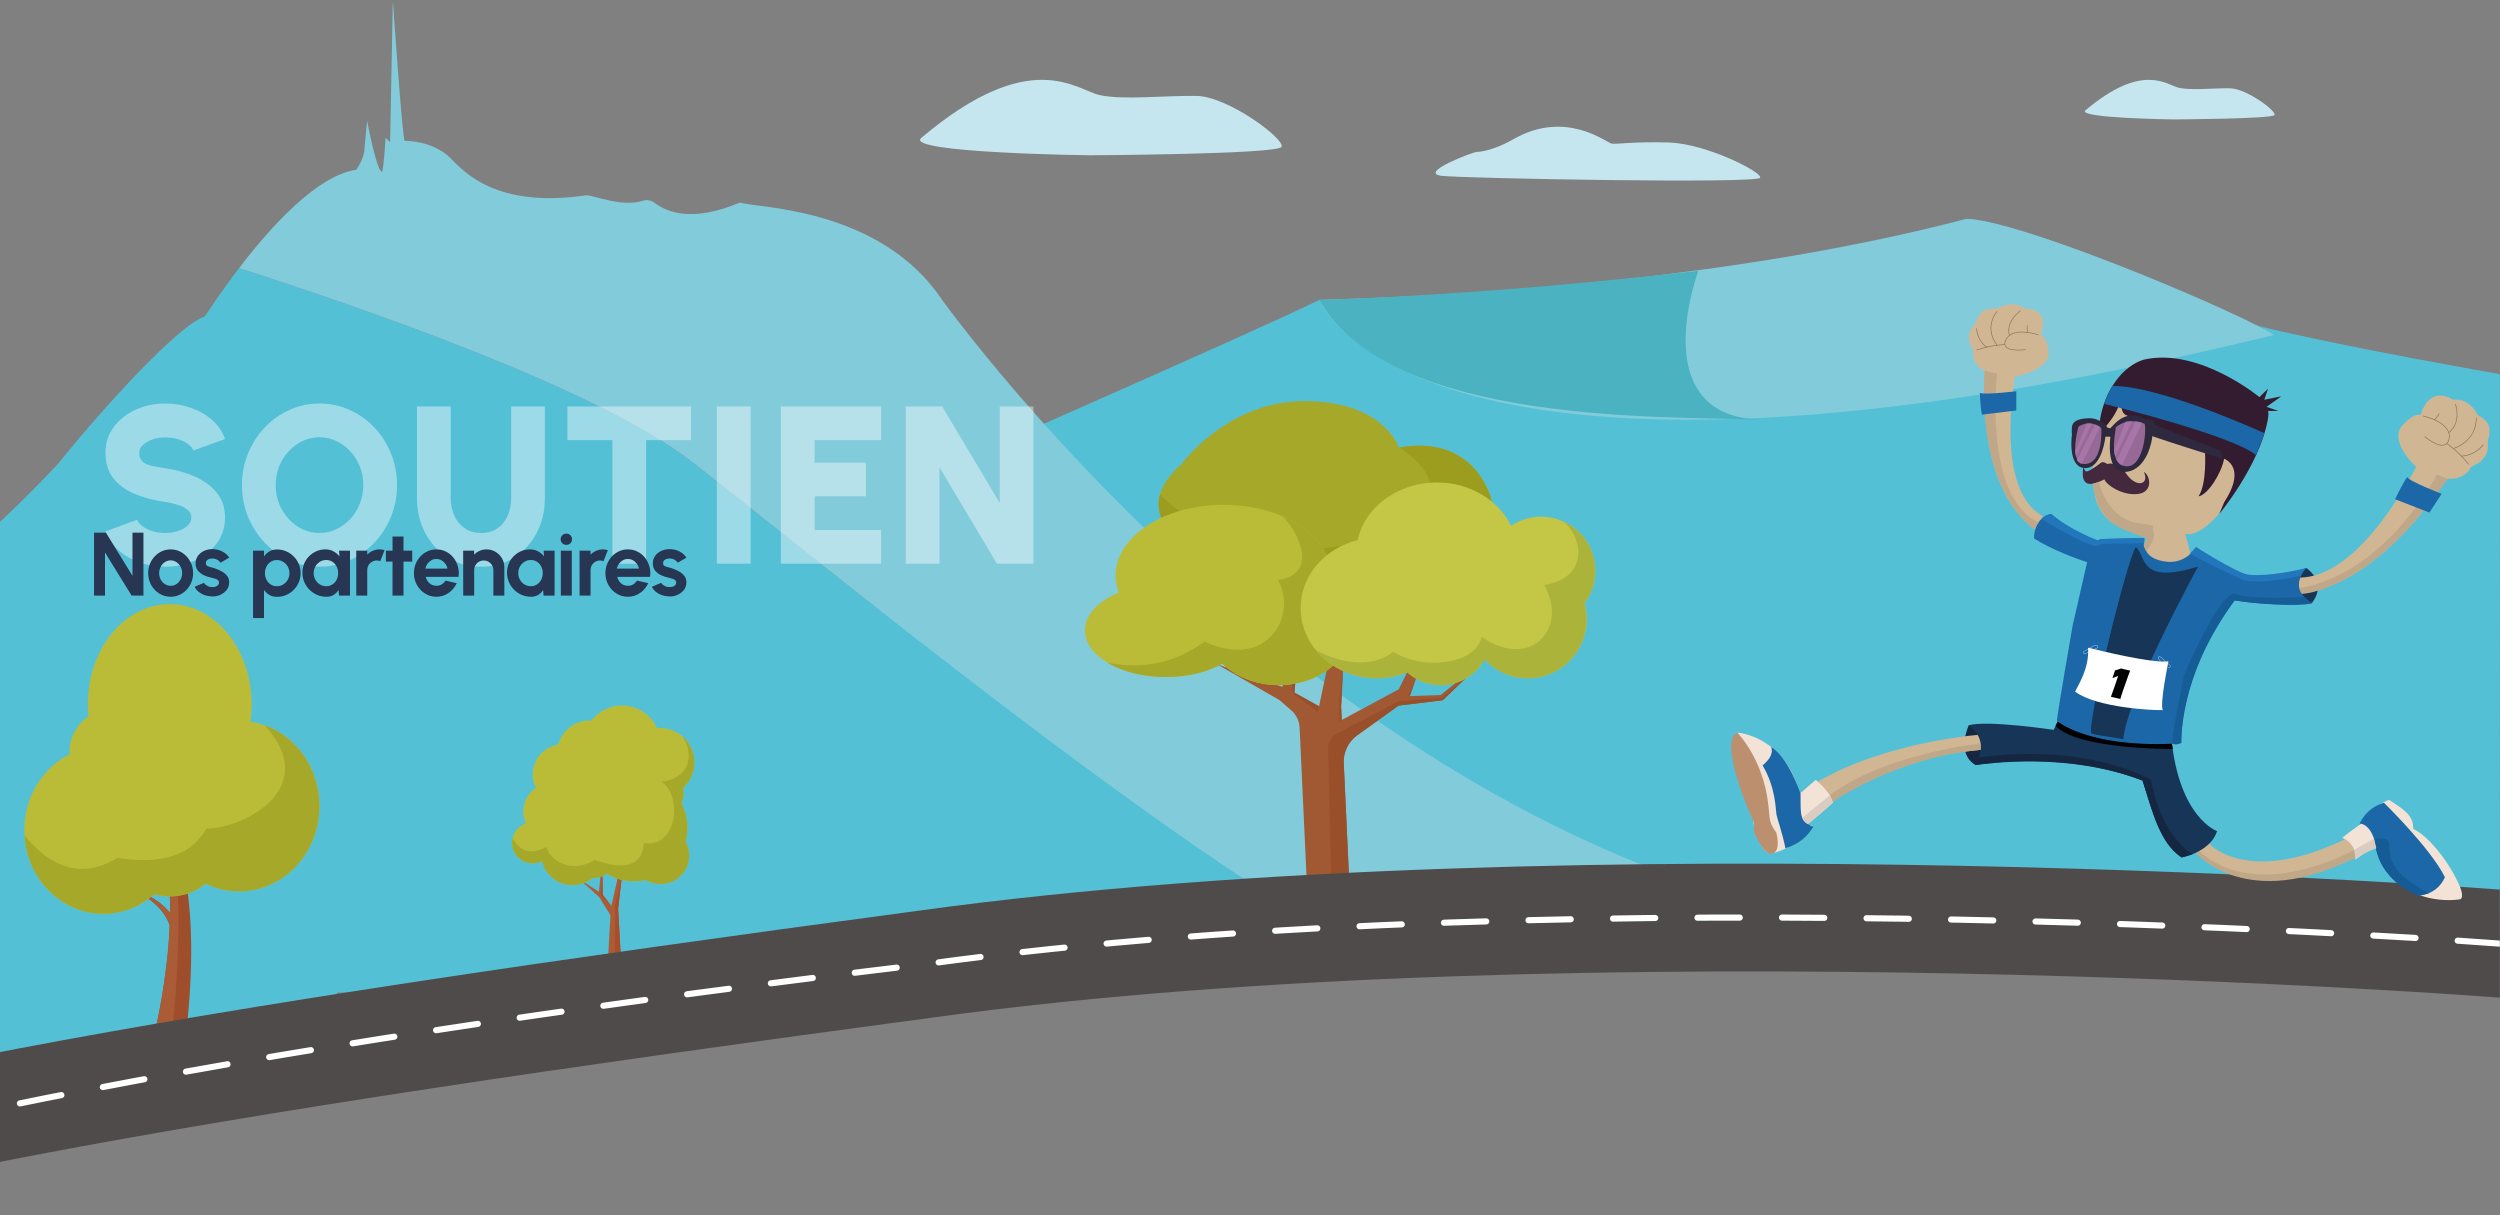
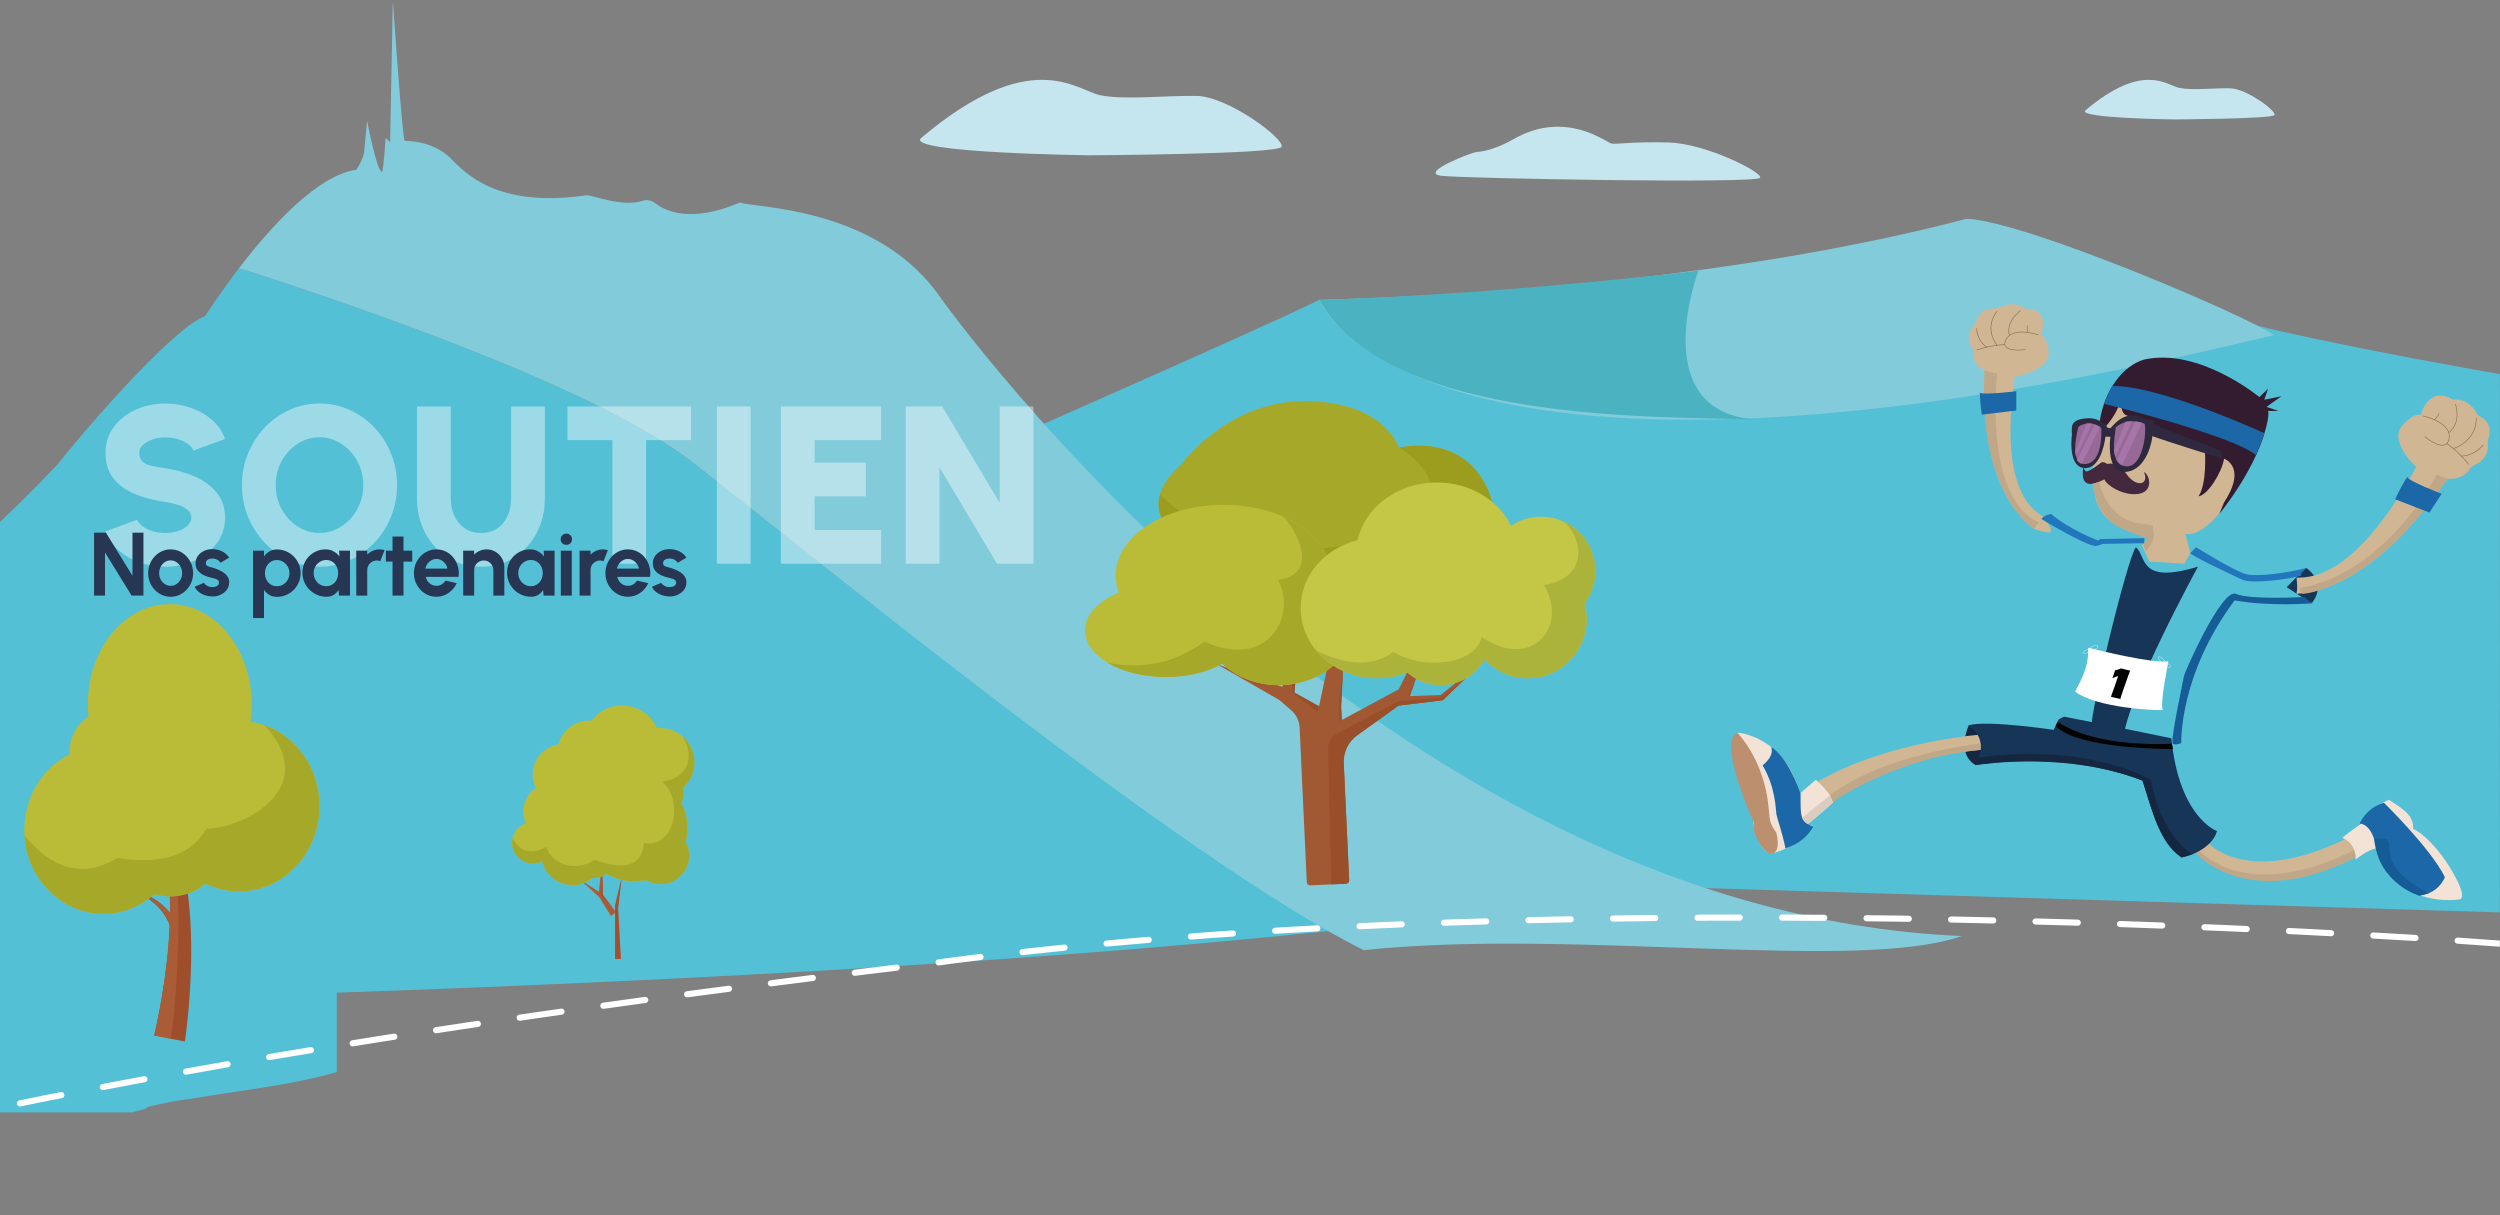
<svg xmlns="http://www.w3.org/2000/svg" xmlns:xlink="http://www.w3.org/1999/xlink" id="Calque_1" x="0px" y="0px" viewBox="0 0 4081.89 1984.25" style="enable-background:new 0 0 4081.89 1984.25;" xml:space="preserve">
  <rect x="0" y="0" width="4081.89" height="1984.25" fill="#808080" stroke="none" />
  <style type="text/css">	.st0{clip-path:url(#SVGID_00000026163199165532990710000011000763384281497786_);fill:#D9D9D9;}	.st1{clip-path:url(#SVGID_00000026163199165532990710000011000763384281497786_);fill:#1566A7;}	.st2{clip-path:url(#SVGID_00000026163199165532990710000011000763384281497786_);fill:#FFFFFF;}	.st3{clip-path:url(#SVGID_00000026163199165532990710000011000763384281497786_);}	.st4{clip-path:url(#SVGID_00000107577146039933847610000002397144156282044332_);}	.st5{clip-path:url(#SVGID_00000143618773045199749260000004083681769189708218_);}	.st6{fill:#54C0D6;}	.st7{fill:#82CBDB;}	.st8{fill:#4AB2C0;}	.st9{clip-path:url(#SVGID_00000060741002155125595920000018213091053070836128_);}	.st10{fill:#AA5C36;}	.st11{fill:#AA4D29;}	.st12{fill:#BABC38;}	.st13{fill:#A6A82A;}	.st14{fill:#C5E5EF;}	.st15{clip-path:url(#SVGID_00000157272422650873417260000012926516861424416132_);}	.st16{fill:#9F4E2C;}	.st17{fill:#6E4326;}	.st18{clip-path:url(#SVGID_00000058566228957726124380000017411046188357314459_);}	.st19{fill:#A15933;}	.st20{fill:#9C9C1E;}	.st21{fill:#C4C646;}	.st22{fill:#ACB33B;}	.st23{fill:#9A4F2B;}			.st24{clip-path:url(#SVGID_00000107577146039933847610000002397144156282044332_);fill:none;stroke:#504B4B;stroke-width:176;stroke-linecap:square;stroke-linejoin:round;}			.st25{clip-path:url(#SVGID_00000107577146039933847610000002397144156282044332_);fill:none;stroke:#FFFFFF;stroke-width:10;stroke-linecap:round;stroke-linejoin:round;stroke-dasharray:69,69;}	.st26{opacity:0.42;fill:#FFFFFF;enable-background:new    ;}	.st27{fill:#273653;}	.st28{fill:#D1B694;}	.st29{fill:#163557;}	.st30{fill:none;stroke:#856E51;stroke-width:1.01;stroke-miterlimit:10;}	.st31{fill:#331C30;}	.st32{fill:#44293E;}	.st33{fill:#2F293F;}	.st34{fill:#966997;}	.st35{fill:#A875A8;}	.st36{fill:#152741;}	.st37{fill:#F3E2D6;}	.st38{fill:#BFA787;}	.st39{fill:#1B67A7;}	.st40{fill:#BC8F6E;}	.st41{fill:#FFFFFF;}	.st42{fill:none;stroke:#FFFFFF;stroke-width:0.5;stroke-miterlimit:10;}	.st43{fill:#020203;}	.st44{fill:#155C96;}	.st45{fill:#2176BC;}	.st46{fill:#165D98;}	.st47{fill:#152740;}	.st48{fill:#DACCC0;}</style>
  <g>
    <defs>
      <polygon id="SVGID_1_" points="0,7 0,2353.9 4081.46,2346.9 4081.89,0   " />
    </defs>
    <clipPath id="SVGID_00000135665754741662001020000017903766348084971649_">
      <use xlink:href="#SVGID_1_" style="overflow:visible;" />
    </clipPath>
    <rect x="17.01" y="8488.88" style="clip-path:url(#SVGID_00000135665754741662001020000017903766348084971649_);fill:#D9D9D9;" width="59.52" height="836.13" />
    <circle style="clip-path:url(#SVGID_00000135665754741662001020000017903766348084971649_);fill:#D9D9D9;" cx="46.77" cy="8510.14" r="41.1" />
    <polygon style="clip-path:url(#SVGID_00000135665754741662001020000017903766348084971649_);fill:#1566A7;" points="39.68,8548.4   789.59,8918.21 789.59,9283.84 39.68,8914.03  " />
    <path style="clip-path:url(#SVGID_00000135665754741662001020000017903766348084971649_);fill:#FFFFFF;" d="M135.7,8714.27  l22.86,11.28l41.41,147.39l-21.07-10.37l-7.32-26.11l-48.81-24.06l-7.32,18.88l-21.07-10.4L135.7,8714.27z M130,8793.83  l34.25,16.89l-17.16-60.8L130,8793.83z M213.61,8879.68V8752.7l43.68,21.54c6.18,3.03,11.77,7.51,16.76,13.44  c4.99,5.9,8.95,12.47,11.88,19.73c2.93,7.2,4.39,14.29,4.39,21.31c0,5.73-0.95,10.54-2.85,14.46c-1.84,3.88-4.45,6.72-7.81,8.59  c-3.31,1.87-7.13,2.64-11.47,2.32l27.25,65.96l-22.86-11.28l-26.36-63.52l-12.77-6.29v50.51L213.61,8879.68z M233.46,8816.81  l21.56,10.63c2.82,1.39,5.4,1.87,7.73,1.45c2.33-0.42,4.2-1.62,5.61-3.57c1.41-1.96,2.11-4.59,2.11-7.85  c0-3.32-0.71-6.66-2.11-10.03c-1.41-3.34-3.28-6.38-5.61-9.1c-2.33-2.72-4.91-4.79-7.73-6.18l-21.56-10.63V8816.81z M311,8927.69  v-126.98l43.68,21.54c6.18,3.06,11.77,7.54,16.76,13.43c4.99,5.92,8.95,12.5,11.88,19.76c2.93,7.17,4.39,14.29,4.39,21.29  c0,5.75-0.95,10.57-2.85,14.48c-1.85,3.86-4.45,6.72-7.81,8.56c-3.31,1.87-7.13,2.66-11.47,2.32l27.25,65.96l-22.86-11.28  l-26.36-63.52l-12.77-6.29v50.54L311,8927.69z M330.85,8864.83l21.56,10.63c2.82,1.42,5.39,1.9,7.73,1.47  c2.33-0.42,4.2-1.61,5.61-3.6c1.41-1.96,2.12-4.56,2.12-7.82c0-3.34-0.71-6.69-2.12-10.03c-1.41-3.34-3.28-6.41-5.61-9.13  c-2.33-2.72-4.91-4.76-7.73-6.15l-21.56-10.63V8864.83z M410.83,8976.93v-126.98l19.85,9.81v126.98L410.83,8976.93z   M491.66,9016.81l-41.32-147.36l21.07,10.37l32.95,117.37l33.03-84.83l20.99,10.35l-41.32,106.6L491.66,9016.81z M572.99,9056.91  v-126.98l71.42,35.2v22.14l-51.57-25.42v25.76l40.92,20.15v22.14l-40.92-20.18v34.83l51.57,25.42v22.14L572.99,9056.91z   M602.76,8934.64l6.51-22.93l19.85,9.81l-13.18,19.61L602.76,8934.64z M662.76,9101.16v-126.98l71.42,35.23v22.14l-51.57-25.42  v25.74l40.92,20.18v22.14l-40.92-20.18v34.83l51.57,25.42v22.14L662.76,9101.16z" />
    <rect x="770.94" y="8797.82" style="clip-path:url(#SVGID_00000135665754741662001020000017903766348084971649_);fill:#D9D9D9;" width="59.52" height="836.13" />
    <circle style="clip-path:url(#SVGID_00000135665754741662001020000017903766348084971649_);fill:#D9D9D9;" cx="800.7" cy="8807.74" r="41.1" />
    <g style="clip-path:url(#SVGID_00000135665754741662001020000017903766348084971649_);">
      <defs>
        <polygon id="SVGID_00000001626950973581234030000003427845874651804045_" points="0,7 4081.89,0 4081.89,2433.33 0,2440.33        " />
      </defs>
      <clipPath id="SVGID_00000028322873045308609470000001759481342800361121_">
        <use xlink:href="#SVGID_00000001626950973581234030000003427845874651804045_" style="overflow:visible;" />
      </clipPath>
      <g style="clip-path:url(#SVGID_00000028322873045308609470000001759481342800361121_);">
        <defs>
          <rect id="SVGID_00000117670524567947466940000004223259768056262799_" x="-1116.73" width="7453.83" height="1816.25" />
        </defs>
        <clipPath id="SVGID_00000129189390233988326060000015079633086251428281_">
          <use xlink:href="#SVGID_00000117670524567947466940000004223259768056262799_" style="overflow:visible;" />
        </clipPath>
        <g style="clip-path:url(#SVGID_00000129189390233988326060000015079633086251428281_);">
          <path class="st6" d="M1414.91,819.18c0,0,640.56-280.23,739.11-329.52c40.02,6.15,582.03,6.15,1056.31-132.42     c46.2,6.15,157.05,27.72,446.55,166.29c73.92,27.72,1003.25,211.7,1614.81,224.03c14.12,73.92,1065.4,182.48,1065.4,182.48     l-195.43,622.74l-3442.55-105.32l-939.28-89.31l-320.28-221.73l-24.63-317.19L1414.91,819.18z" />
          <path class="st7" d="M2154.02,489.66c0,0,154.3,399.19,1558.61,57.34c-43.11-30.81-398.99-183.01-499.21-189.76     C3188.79,360.33,2833.58,470.16,2154.02,489.66z" />
          <path class="st8" d="M2772.99,442.13c0,0-89.28,236.81,101.67,243.24c-153.99-6.43-605.93,9.86-720.63-195.71     C2200.59,488.13,2427.59,481.44,2772.99,442.13z" />
          <path class="st6" d="M390.32,437.77c-30.61,39.99-51.93,73.15-55.84,78.77c-44.19,14.88-168.33,151.69-239.81,240.92     c-346.07,368.81-489.61,284.74-537.93,350.95c-28.2,14.88-126.02,142.77-159.89,169.52     c-536.03,226.04-513.44,538.33-513.44,538.33l673.36-172.5c0,0,1566.38-12.5,2628.69-125.31     c-292.33-144.67-877.63-625.94-1055.14-764C976.86,635.09,589.43,501.51,390.35,437.79L390.32,437.77z" />
          <path class="st7" d="M1528.85,476.37c-105.32-139.79-299.05-136.81-320.68-145.74c-80.41,34.15-121.34,14.23-139.08,0.77     c-5.67-4.31-13.01-5.81-19.78-3.63c-32.68,10.57-76.9-7.68-91.29-9.04c-149.54,22.31-200.3-40.16-217.25-55.01     c-29.17-34.21-76.19-33.7-79.93-33.7S641.39,0,641.39,0l-4.39,231.99l-7.51-6.94c0,0-2.49,45.6-5.64,55.52     c-8.79,0-24.46-83.27-24.46-83.27l-4.39,45.6c0,0,0.94,13.38-13.18,34.21c-64.54,9.27-140.75,94.36-191.52,160.68     c199.08,63.74,586.51,197.3,739.96,316.65c177.52,138.06,804.22,652.24,1096.55,796.93c340.72-36.17,807.48,36.59,976.18-23.1     c-947.95-39.65-1655.37-1023.6-1674.19-1051.86L1528.85,476.37z" />
          <g>
            <defs>
              <rect id="SVGID_00000178198513387398587820000001213779485221950615_" x="836.13" y="1151.86" width="297.61" height="413.82" />
            </defs>
            <clipPath id="SVGID_00000075849155856586524530000008675213248035934647_">
              <use xlink:href="#SVGID_00000178198513387398587820000001213779485221950615_" style="overflow:visible;" />
            </clipPath>
            <g style="clip-path:url(#SVGID_00000075849155856586524530000008675213248035934647_);">
-               <path class="st10" d="M1014.99,1434.1l-5.72,49.46l4.54,82.12H992.8l3.92-71.35l0.65-11.05l0.06-0.87v-0.19l0.68-3.02       l23.62-102.91L1014.99,1434.1z" />
              <path class="st10" d="M1006.04,1489.45l-8.61,6.04l-0.71-1.15l-18.27-29.57l-0.5-0.78l-0.68-1.12l0.12-0.93l0.56-5.79       l5.69-58.36l0.22,32.75l0.22,30.44l14.05,18.24L1006.04,1489.45z" />
              <path class="st10" d="M978.57,1464.85L946,1435.47l36.83,23.81L978.57,1464.85z" />
              <path class="st11" d="M1009.27,1483.56l4.54,82.12h-9.6v-87.59l10.5-44.7l0.28,0.71L1009.27,1483.56z" />
              <path class="st12" d="M1122.37,1351.77c0-14.51-3.57-28.14-9.85-40.19c2.24-5.14,3.51-10.83,3.51-16.81       c0-2.86-0.28-5.63-0.84-8.34c11.38-10.27,18.55-25.09,18.55-41.62c0-31-25.08-56.12-56.03-56.12c-1.62,0-3.2,0.09-4.79,0.25       c-9.91-21.85-31.82-37.07-57.37-37.07c-20.36,0-38.41,9.71-49.91,24.72c-0.99-0.06-2.02-0.16-3.04-0.16       c-24.46,0-45,16.65-51.09,39.25c-23.62,3.74-41.71,24.15-41.71,48.87c0,7.81,1.86,15.19,5.1,21.79       c-12.31,8.44-20.42,22.63-20.42,38.72c0,6.82,1.49,13.29,4.1,19.14c-13.08,4.64-22.5,17-22.5,31.69       c0,18.65,15.07,33.74,33.69,33.74c5.47,0,10.54-1.43,15.1-3.74c5.5,22.51,25.73,39.22,49.88,39.22       c12.4,0,23.77-4.39,32.63-11.7c0.62,0,1.18,0.19,1.8,0.19c8.02,0,15.35-2.65,21.41-7c13.05,7.81,28.28,12.39,44.6,12.39       c6.65,0,13.11-0.81,19.36-2.24c7.02,4.23,15.2,6.69,23.96,6.69c25.73,0,46.62-20.89,46.62-46.66c0-8.22-2.14-15.91-5.84-22.63       c1.9-7.16,3.01-14.63,3.01-22.41L1122.37,1351.77z" />
              <path class="st13" d="M1122.37,1351.77c0-11.58-2.36-22.57-6.47-32.65c-1.03-2.55-2.11-5.1-3.39-7.53       c2.24-5.14,3.51-10.83,3.51-16.81c0-2.86-0.28-5.63-0.84-8.34c11.37-10.27,18.55-25.09,18.55-41.62       c0-16.53-7.86-32.84-20.2-43.11c14.02,17.49,24.09,64.87-32.63,74.99c34.43,25.43,23.31,108.89-29.53,99.64       c-3.11,43.58-41.8,41.99-80.03,27.58c-36.92,22.57-71.85,3.49-79.25-21.01c-31.08,15.91-45.44,1.93-55.13-14.16       c-0.5,2.3-0.84,4.67-0.84,7.13c0,18.65,15.07,33.74,33.69,33.74c5.47,0,10.54-1.43,15.1-3.74       c5.5,22.51,25.73,39.22,49.88,39.22c12.4,0,23.77-4.39,32.63-11.7c0.62,0,1.18,0.19,1.8,0.19c8.02,0,15.35-2.65,21.41-7       c2.83,1.68,5.78,3.21,8.79,4.57c10.91,4.98,23.03,7.81,35.8,7.81c6.65,0,13.11-0.81,19.36-2.24       c7.02,4.23,15.2,6.69,23.96,6.69c25.73,0,46.62-20.89,46.62-46.66c0-8.22-2.15-15.91-5.84-22.63       c1.9-7.16,3.02-14.63,3.02-22.41V1351.77z" />
              <path class="st11" d="M998.11,1479.21l-17.06-17.62l0.28-3.3l2.52-27.77l0.22,30.44L998.11,1479.21z" />
            </g>
          </g>
          <path class="st6" d="M217.17,1826.45c6.17-0.8,12.33-1.68,18.49-2.62c-0.14-0.4-0.24-0.82-0.29-1.24     c-0.06-0.46-0.08-0.92-0.04-1.38C229.26,1822.87,223.2,1824.62,217.17,1826.45z" />
          <path class="st6" d="M526.14,1819.98C526.14,1819.98,526.14,1819.98,526.14,1819.98     C526.14,1819.98,526.14,1819.98,526.14,1819.98c-0.45,0.06-0.89,0.12-1.33,0.18c-0.92,0.12-1.7-0.02-2.36-0.32     c-4.09,1.98-8.12,4.09-12.05,6.42c-3.7,2.19-7.17-0.92-7.43-4.21c-11.49,1.45-22.98,2.96-34.42,4.71     c-2.46,0.38-4.7-1.07-5.77-2.99c-10.91,1.35-21.85,2.42-32.82,3.17c-3.72,0.25-5.17-2.73-4.66-5.54     c-15.05,1.34-30.04,2.93-44.83,5.36c-3.43,0.56-5.79-1.82-6.17-4.41c-2.46,0.33-4.92,0.67-7.38,1.02     c-1.6,0.23-3.12-0.31-4.29-1.25c-34.85,3.99-69.63,8.37-104.14,14.8c-4.01,0.75-6.53-2.66-6.19-5.69     c-25.33,4.24-50.77,7.69-76.46,9.26c-6.1,0.37-6.16-7.93-1.33-9.82c21.06-8.27,42.62-15.1,64.48-20.87     c0.47-1.35,1.54-2.46,3.29-2.85c22.59-5.03,45.18-10.31,68.18-12.58c79.94-14.27,161.4-21.35,239.43-44.1v-140.36H0v297.61     h549.86v-91.38C542,1817.63,534.1,1818.93,526.14,1819.98z" />
          <path class="st14" d="M1504.19,225.13c-29.19,24.63,274.03,28.4,274.03,28.4s307.44-1.5,314.13-13.72     c6.69-12.22-86.9-82.37-138.68-83.22c-51.81-0.82-119.69,7.11-158.21-1.36C1756.9,146.79,1683.18,74.12,1504.19,225.13z" />
          <path class="st14" d="M3405.1,180.08c-15.31,12.92,143.79,14.91,143.79,14.91s161.3-0.79,164.82-7.2     c3.51-6.41-45.58-43.22-72.76-43.65c-27.18-0.43-62.78,3.71-83.02-0.71C3537.72,138.98,3499.03,100.86,3405.1,180.08z" />
          <path class="st14" d="M2873.92,290.16c3.74-9.2-88.93-55.79-148.93-57.5c-60.01-1.71-85.95,3.4-94.03,1.71     c-8.08-1.69-74.9-56.2-160.41-6.81c-5.53,3.4-36.59,20.01-59.57,20.44c-7.65,0.84-97.45,34.91-56.16,39.18     c41.26,4.26,515.08,12.98,519.13,2.99H2873.92z" />
        </g>
      </g>
      <g style="clip-path:url(#SVGID_00000028322873045308609470000001759481342800361121_);">
        <defs>
          <rect id="SVGID_00000067942855724719065200000004246738767941881274_" x="39.68" y="986.35" width="481.84" height="714.26" />
        </defs>
        <clipPath id="SVGID_00000110465675942311050140000002375509794299432364_">
          <use xlink:href="#SVGID_00000067942855724719065200000004246738767941881274_" style="overflow:visible;" />
        </clipPath>
        <g style="clip-path:url(#SVGID_00000110465675942311050140000002375509794299432364_);">
          <path class="st16" d="M312.22,1557.72c-0.21,23.8-1.16,47.6-2.85,71.34c-0.84,11.85-1.9,23.75-3.11,35.59     c-0.58,5.92-1.27,11.85-2,17.82c-0.74,6.03-1.43,11.74-2.38,18.09l-23.05-4.55l-27.16-5.34c1.21-5.08,2.48-10.84,3.69-16.34     c1.21-5.55,2.37-11.16,3.43-16.77c2.22-11.21,4.22-22.48,6.12-33.79c3.69-22.63,6.75-45.32,9.02-68.06     c1.42-15.23,2.58-30.46,3.16-45.69c0.26-6.5,0.47-12.96,0.53-19.46c0-1.06,0-2.11,0-3.17c0.21-22.74-0.95-45.43-4.11-67.69     c-1.74-11.05-3.75-22.1-6.8-32.74l-2.32-8.72l-1.16-4.44l-0.95-4.5c-1.37-5.92-2.27-12-3.27-17.98     c-2.11-15.86-2.74-31.78-2.06-47.49c0.26-6.19,0.74-12.32,1.42-18.46c0.16-2.01,0.42-4.02,0.69-6.03     c3.01-23.64,8.6-46.75,16.19-69.01c7.6-22.21,16.88-43.79,28.53-63.99c-0.16,0.37-0.79,1.8-1.79,4.07     c-0.26,0.53-0.53,1.11-0.74,1.69c-0.47,1.01-0.95,2.17-1.48,3.38c-7.75,18.35-13.66,37.39-18.36,56.59     c-5.43,22.53-8.81,45.43-9.6,68.27c-0.9,22.84,1.16,45.58,6.07,67.48c1.37,5.39,2.69,10.84,4.48,16.13l1.21,3.97l1.42,3.91     l2.9,7.98c2.69,6.93,4.96,13.96,7.02,21.05c1.32,4.6,2.48,9.26,3.69,13.91c0.21,0.95,0.42,1.9,0.63,2.86     c5.22,22.64,8.44,45.59,10.34,68.49c2.06,23.85,2.69,47.7,2.64,71.55V1557.72z" />
          <path class="st17" d="M290.07,1511.34l-11.55,3.33c-0.32-1.22-0.84-3.07-1.42-4.6c0-0.1-0.05-0.16-0.11-0.21     c-0.63-1.74-1.37-3.44-2.16-5.08c-1.58-3.33-3.38-6.72-5.43-9.84c-4.11-6.4-9.02-12.27-14.61-17.66     c-2.9-2.49-5.7-5.23-8.86-7.46c-1.58-1.16-3.11-2.38-4.69-3.49l-4.96-3.12l-2.48-1.59l-2.58-1.37l-5.22-2.75     c-3.53-1.74-7.23-3.23-10.87-4.81c3.8,1.11,7.65,2.11,11.45,3.38l5.59,2.11l2.85,1.06l2.74,1.27l5.43,2.54     c1.79,0.9,3.53,1.96,5.27,2.96c3.59,1.85,6.86,4.34,10.23,6.61c6.54,4.86,12.66,10.52,17.99,16.87     c0.32,0.37,0.63,0.74,0.95,1.11c2.37,2.85,4.48,5.87,6.49,9.04c1.11,1.8,2.22,3.6,3.17,5.5c1,1.96,1.9,3.75,2.79,6.24V1511.34z" />
          <path class="st17" d="M287.7,1414.35c3.22-6.93,6.75-12.9,10.76-18.88c3.96-5.92,8.39-11.53,13.13-16.82     c4.69-5.29,9.92-10.1,15.4-14.44c5.43-4.44,11.5-7.98,17.62-11.21c-5.59,4.12-10.97,8.41-15.56,13.43     c-4.69,4.97-8.97,10.26-12.66,15.97c-3.75,5.66-7.12,11.53-10.02,17.61c-2.85,6.03-5.49,12.48-7.23,18.46l-11.34-4.07     L287.7,1414.35z" />
          <path class="st17" d="M269.97,1304.72l-3.48,1.43l-7.7,3.12c-0.58-1.8-1.21-3.6-1.85-5.39c-1.27-3.54-2.69-7.14-4.22-10.68     c-2.27-5.29-4.85-10.47-7.75-15.5c-2.9-5.03-6.12-9.84-9.97-14.12c-3.85-4.23-8.33-8.2-13.93-10.15     c5.91,1,11.24,4.28,15.98,7.98c4.75,3.76,9.02,8.2,12.87,12.85c3.01,3.6,5.8,7.3,8.44,11.16c0.79,1.16,1.58,2.27,2.32,3.49     c1.95,3.01,3.8,6.03,5.54,9.1c1.32,2.17,2.48,4.39,3.69,6.71H269.97z" />
          <path class="st10" d="M303.84,1146.33c-0.16,0.37-0.79,1.8-1.79,4.07c-0.26,0.53-0.47,1.11-0.74,1.69     c-0.48,1.01-0.95,2.17-1.48,3.38c-8.97,20.78-29.7,71.71-32.02,102.39c-1,13.06-1.64,26.12-1.48,40.03     c0.05,2.7,0.11,5.4,0.26,8.15c1.05,25.97,5.38,55.42,16.3,93.66c15.56,54.63,6.54,228.09-3.96,296.26l-27.16-5.34     c1.21-5.08,2.48-10.84,3.69-16.34c1.21-5.55,2.37-11.16,3.43-16.77c2.22-11.21,4.22-22.47,6.12-33.79     c3.69-22.64,6.75-45.32,9.02-68.06c1.42-15.23,2.58-30.46,3.16-45.69c0-0.11-0.05-0.16-0.11-0.21     c-0.63-1.75-1.37-3.44-2.16-5.08c-1.58-3.33-3.38-6.72-5.43-9.84c-4.11-6.4-9.02-12.27-14.61-17.66     c-2.9-2.49-5.7-5.24-8.86-7.45c-1.58-1.17-3.11-2.38-4.69-3.49l-4.96-3.12l-2.48-1.59l-2.58-1.37l-5.22-2.75     c-3.53-1.75-7.23-3.23-10.87-4.81c3.8,1.11,7.65,2.12,11.45,3.38l5.59,2.12l2.85,1.06l2.74,1.27l5.43,2.54     c1.79,0.9,3.53,1.96,5.27,2.96c3.59,1.85,6.86,4.34,10.23,6.61c6.54,4.87,12.66,10.52,17.99,16.87     c0.32,0.37,0.63,0.74,0.95,1.11c0-1.06,0-2.11,0-3.17c0.21-22.74-0.95-45.43-4.11-67.69c-1.74-11.05-3.75-22.11-6.8-32.73     l-2.32-8.73l-1.16-4.44l-0.95-4.5c-1.37-5.92-2.27-12.01-3.27-17.98c-2.11-15.87-2.74-31.78-2.06-47.49     c-1.27-3.55-2.69-7.14-4.22-10.68c-2.27-5.29-4.85-10.47-7.75-15.5c-2.9-5.03-6.12-9.84-9.97-14.12     c-3.85-4.23-8.33-8.2-13.93-10.16c5.91,1.01,11.24,4.29,15.98,7.99c4.75,3.76,9.02,8.2,12.87,12.85c3.01,3.6,5.8,7.3,8.44,11.16     c0.16-2.01,0.42-4.02,0.69-6.03c3.01-23.64,8.6-46.75,16.19-69.01c7.6-22.21,16.88-43.79,28.54-63.99L303.84,1146.33z" />
          <path class="st12" d="M408.86,1178.32c1.32-9.2,2.05-18.67,2.05-28.29c-0.05-90.38-59.92-163.68-133.76-163.68     c-73.85,0-133.71,73.3-133.71,163.68c0,6.71,0.37,13.33,1,19.83c-18.57,12-30.96,33.63-30.96,58.33c0,1.11,0.11,2.22,0.16,3.33     c-43.73,21.95-73.95,69.07-73.95,123.7c0,75.57,57.81,136.81,129.12,136.81c31.6,0,60.45-12.06,82.92-31.99     c8.07,2.27,16.72,3.54,25.69,3.54c22.73,0,43.25-7.98,58.13-20.84c16.67,8.09,35.13,12.64,54.65,12.64     c72.58,0,131.39-62.35,131.39-139.24C521.57,1245.96,472.57,1187.95,408.86,1178.32z" />
          <path class="st13" d="M431.69,1184.04c94.89,102.33-34.34,168.97-94.84,168.97c-29.43,51.14-85.4,56.74-145.05,47.75     c-71.37,43.47-122.79-1.48-151.86-36.81c4.27,71.45,60.29,128.03,128.81,128.03c31.6,0,60.45-12.06,82.92-32     c8.07,2.28,16.72,3.55,25.69,3.55c22.73,0,43.25-7.99,58.13-20.84c16.67,8.09,35.13,12.64,54.65,12.64     c72.58,0,131.39-62.35,131.39-139.24c0-61.51-37.61-113.65-89.83-132.11V1184.04z" />
        </g>
      </g>
      <g style="clip-path:url(#SVGID_00000028322873045308609470000001759481342800361121_);">
        <defs>
          <rect id="SVGID_00000078002933820100205330000001149217230414462595_" x="1771.47" y="654.86" width="833.3" height="790.78" />
        </defs>
        <clipPath id="SVGID_00000100381336145502141310000004961587494883658396_">
          <use xlink:href="#SVGID_00000078002933820100205330000001149217230414462595_" style="overflow:visible;" />
        </clipPath>
        <g style="clip-path:url(#SVGID_00000100381336145502141310000004961587494883658396_);">
          <path class="st19" d="M2428.24,1073.82l-3.51,3.38l-2.68,2.55l-29.89,28.5c0,0,0,0.13-0.07,0.13l-0.45,0.45l-35.24,33.66     l-0.83,0.89l-1.72,0.13l-70.29,8.55l-67.61,48.52c-14.53,10.39-22.82,27.48-21.92,45.27l8.86,191.4     c0.13,2.93-2.1,5.42-5.03,5.55l-24.09,1.15l-34.54,1.59c-2.93,0.07-5.42-2.17-5.54-5.1l-11.73-252.61     c-0.58-10.84-5.54-21.1-13.77-28.18l-19.37-16.7l-98.46-56.62l-2.87-1.6l3.63,1.21h0.07l12.49,4.4c0,0,0.06,0.06,0.13,0.06     l81.7,28.12c0,0,0.06,0.07,0.13,0l8.09,2.87l0.96-2.93l28.04-89.2l-7.9,86.9l-1.34,14.66l40.21,22.31l12.24-57.76l3.06-14.22     v-0.13l3.19-14.73l2.49-11.6l17.65-83.2l8.03-37.68l1.21-5.8l-0.32,5.67l-2.49,48.2l-3.7,71.09l-0.7,13.64l-0.13,2.87     l-1.4,25.69l-3,58.4l1.02,21.94l92.98-50.11l13.83-27.73l14.72-29.65l28.87-57.83l15.04-30.09l-9.05,26.2l-20.65,59.36     l-14.59,42.14l-10.01,28.75l50.09-1.72l24.92-19.96l46.27-36.98c0,0,0.06,0,0.06-0.06l1.21-1.02l3.82-3.06L2428.24,1073.82z" />
          <path class="st13" d="M1920.84,875.72c-23.83-17.6-55.51-62.23,8.67-118.46c0.06,0,75.64-104.37,204.06-102.39     c128.41,1.98,150.52,76.32,150.52,76.32s108.4-28.5,148.48,76.32c41.49,108.39-348.97,188.66-511.73,68.29V875.72z" />
          <path class="st20" d="M2432.58,807.5c-40.08-104.82-148.48-76.32-148.48-76.32s-0.13-0.38-0.32-0.96     c151.35,99.65-70.1,166.09-141.47,166.09c-67.1,3.51-197.55-30.86-248.15-89.64c-9.49,32.39,10.45,57,26.7,69.05     c162.76,120.37,553.22,40.17,511.73-68.29V807.5z" />
          <path class="st12" d="M2172.82,951.02c0.57-3.7,0.83-7.46,0.83-11.22c0-63.82-78.83-115.53-176.08-115.53     c-97.25,0-176.08,51.77-176.08,115.53c0,9.56,1.78,18.81,5.1,27.67c-33.33,13.83-55.13,36.34-55.13,61.85     c0,42.01,59.01,76.12,131.85,76.12c36.07,0,68.7-8.35,92.47-21.93c22.05,21.49,55.19,35.19,92.28,35.19     c66.4,0,120.25-43.93,120.25-98.12C2208.32,993.42,2194.75,968.81,2172.82,951.02z" />
          <path class="st13" d="M2172.82,951.02c0.58-3.7,0.83-7.46,0.83-11.22c0-40.36-31.54-75.87-79.34-96.53     c23.26,21.68,61.37,94.43-7.84,103.8c31.86,54.96-14.34,148.3-119.62,100.54c-58.82,42.08-113.82,42.91-158.43,34.49     c23.96,14.34,57.55,23.27,94.83,23.27s68.7-8.35,92.47-21.94c22.05,21.49,55.19,35.19,92.28,35.19     c66.4,0,120.25-43.93,120.25-98.12c0-27.16-13.57-51.77-35.49-69.56L2172.82,951.02z" />
          <path class="st21" d="M2604.77,932.15c0-48.9-39.64-88.56-88.52-88.56c-18.16,0-35.05,5.48-49.07,14.85     c-20.14-41.57-66.85-70.71-121.21-70.71c-64.24,0-117.64,40.61-129.37,94.3c-53.4,12.82-92.91,57.45-92.91,110.75     c0,63.25,55.57,114.57,124.14,114.57c17.78,0,34.6-3.51,49.84-9.69c14.53,13.07,33.65,21.04,54.68,21.04     c30.84,0,57.67-17.09,71.63-42.21c17.59,18.93,42.63,30.86,70.48,30.86c53.15,0,96.23-43.1,96.23-96.27     c0-8.99-1.34-17.66-3.63-25.95c11.09-14.79,17.72-33.09,17.72-53.05V932.15z" />
          <path class="st22" d="M2604.77,932.15c0-36.34-21.86-67.52-53.15-81.16c29.95,21.42,47.35,91.11-30.46,104.31     c40.66,69.62-22.05,140.14-101.71,84.54c-11.66,46.99-97.31,54.26-144.47,24.36c-35.05,26.52-81.76,20.4-126.05-2.23     c22.69,27.54,58.44,45.46,98.84,45.46c17.78,0,34.6-3.51,49.84-9.69c14.53,13.07,33.65,21.04,54.68,21.04     c30.84,0,57.67-17.09,71.63-42.21c17.59,18.94,42.63,30.86,70.48,30.86c53.15,0,96.23-43.1,96.23-96.27     c0-8.99-1.34-17.66-3.63-25.95c11.09-14.79,17.72-33.09,17.72-53.04H2604.77z" />
          <path class="st23" d="M2391.6,1108.88l-35.24,33.66l-0.83,0.89l-1.72,0.13l-70.29,8.54l-67.62,48.52     c-14.53,10.39-22.81,27.48-21.92,45.27l8.86,191.4c0.13,2.93-2.1,5.42-5.03,5.55l-24.09,1.15l-5.29-222.07     c-0.26-9.88,5.16-19.06,13.89-23.72l100.95-53.49l70.55-5.29l37.79-30.61V1108.88z" />
          <path class="st23" d="M2301.74,1136.55l-3.06,0.58l13.06-29.26L2301.74,1136.55z" />
          <path class="st23" d="M2189.65,1153.7l1.02,21.93l-3.57,2.17l-1.08-28.31l6.63-54.13L2189.65,1153.7z" />
          <path class="st23" d="M2153.58,1153.19l-2.17,9.31l-41.1-31.05l-0.45-14.34c0.7-0.07,2.49-0.38,3.63-0.64     c0.7-0.13,1.21-0.26,1.21-0.26l-1.34,14.66L2153.58,1153.19z" />
        </g>
      </g>
-       <path style="clip-path:url(#SVGID_00000028322873045308609470000001759481342800361121_);fill:none;stroke:#504B4B;stroke-width:176;stroke-linecap:square;stroke-linejoin:round;" d="   M4081.61,1540.71c0,0-1491.95-115.44-2572.46,33.76C-891.47,1895.35-1458.72,2086.1-525.54,2631.72   c959,560.72,1824.91,817.2,2624.81,1324.83s1500.78,1108.23,1129.48,2241.97C2548.17,8009.39,1023.02,8917.8,16.82,9412.4" />
      <path style="clip-path:url(#SVGID_00000028322873045308609470000001759481342800361121_);fill:none;stroke:#FFFFFF;stroke-width:10;stroke-linecap:round;stroke-linejoin:round;stroke-dasharray:69,69;" d="   M4081.61,1540.71c0,0-1491.95-115.44-2572.46,33.76C-493.92,1814.03-1892.84,2178.55-986.34,2753.7   c930.66,590.48,2398.15,750.78,3080.12,1214.68c681.97,463.9,1500.8,1108.23,1129.5,2241.97   C2542.69,8021.21,1006.19,8898.44,0,9393.04" />
    </g>
  </g>
  <path class="st26" d="M269.87,925.25c-14.43,0-28.26-2.26-41.47-6.79c-13.21-4.65-24.77-11.25-34.68-19.82 c-9.91-8.68-17.06-19.02-21.47-31.01L224,848.56c1.22,3.55,3.91,6.97,8.07,10.27c4.28,3.3,9.66,6.05,16.15,8.26 c6.48,2.08,13.7,3.12,21.65,3.12c7.34,0,14.25-1.04,20.73-3.12c6.48-2.2,11.74-5.2,15.78-8.99c4.04-3.79,6.05-8.2,6.05-13.21 c0-5.14-2.14-9.36-6.42-12.66c-4.16-3.42-9.54-6.12-16.15-8.07c-6.48-2.08-13.15-3.61-20-4.59c-18.59-2.69-35.29-7.09-50.09-13.21 c-14.68-6.24-26.3-14.8-34.86-25.69c-8.44-10.89-12.66-24.71-12.66-41.47c0-16.02,4.53-30.03,13.58-42.02 c9.05-12.11,20.98-21.53,35.78-28.26c14.92-6.73,31.01-10.09,48.25-10.09c14.43,0,28.26,2.32,41.47,6.97 c13.33,4.53,24.95,11.13,34.86,19.82s17,19.08,21.28,31.19l-51.74,18.71c-1.22-3.55-3.98-6.91-8.26-10.09 c-4.16-3.3-9.48-5.99-15.96-8.07c-6.48-2.08-13.7-3.12-21.65-3.12c-7.09-0.12-13.88,0.92-20.37,3.12c-6.48,2.2-11.8,5.2-15.96,8.99 c-4.16,3.79-6.24,8.07-6.24,12.84c0,6.61,1.96,11.56,5.87,14.86c3.91,3.18,9.05,5.44,15.41,6.79c6.48,1.35,13.58,2.57,21.28,3.67 c17.61,2.57,33.82,7.16,48.62,13.76c14.8,6.61,26.66,15.41,35.59,26.42c8.93,11.01,13.39,24.4,13.39,40.18 c0,16.02-4.53,30.09-13.58,42.2c-8.93,11.99-20.79,21.34-35.59,28.07C303.51,921.89,287.36,925.25,269.87,925.25z M521.67,925.25 c-17.37,0-33.7-3.42-48.99-10.27c-15.29-6.97-28.75-16.57-40.37-28.81c-11.62-12.23-20.73-26.36-27.34-42.38 c-6.61-16.15-9.91-33.39-9.91-51.74c0-18.35,3.3-35.53,9.91-51.56c6.61-16.15,15.72-30.33,27.34-42.57 c11.62-12.23,25.08-21.77,40.37-28.62c15.29-6.97,31.62-10.46,48.99-10.46c17.49,0,33.88,3.49,49.17,10.46 c15.29,6.85,28.74,16.39,40.36,28.62s20.67,26.42,27.15,42.57c6.61,16.02,9.91,33.21,9.91,51.56c0,18.35-3.3,35.59-9.91,51.74 c-6.48,16.02-15.53,30.15-27.15,42.38s-25.07,21.83-40.36,28.81C555.55,921.82,539.16,925.25,521.67,925.25z M521.67,870.21 c9.79,0,18.96-2.02,27.52-6.05c8.68-4.16,16.33-9.79,22.93-16.88c6.61-7.22,11.74-15.53,15.41-24.95 c3.79-9.42,5.69-19.51,5.69-30.27c0-10.76-1.9-20.85-5.69-30.27c-3.67-9.42-8.81-17.67-15.41-24.77 c-6.61-7.22-14.25-12.84-22.93-16.88c-8.56-4.16-17.74-6.24-27.52-6.24c-9.79,0-19.02,2.08-27.7,6.24 c-8.56,4.04-16.15,9.66-22.75,16.88c-6.61,7.09-11.8,15.35-15.6,24.77c-3.67,9.42-5.51,19.51-5.51,30.27 c0,10.76,1.84,20.85,5.51,30.27c3.79,9.42,8.99,17.74,15.6,24.95c6.61,7.09,14.19,12.72,22.75,16.88 C502.65,868.19,511.88,870.21,521.67,870.21z M785.42,925.25c-20.55,0-38.71-5.02-54.49-15.04c-15.66-10.03-27.95-23.48-36.88-40.36 c-8.81-17-13.21-35.84-13.21-56.51V663.61h55.04v149.72c0,10.4,1.96,19.94,5.87,28.62c3.91,8.56,9.54,15.41,16.88,20.55 c7.46,5.14,16.39,7.71,26.79,7.71c10.52,0,19.45-2.51,26.79-7.52c7.34-5.14,12.9-11.99,16.7-20.55c3.79-8.68,5.69-18.29,5.69-28.81 V663.61h55.04v149.72c0,15.53-2.51,30.09-7.52,43.67c-5.02,13.45-12.17,25.32-21.47,35.59c-9.3,10.27-20.3,18.29-33.03,24.04 C814.9,922.37,800.84,925.25,785.42,925.25z M1128.32,663.61v55.04h-73.39v201.82h-55.04V718.66H926.5v-55.04H1128.32z  M1170.48,920.48V663.61h55.04v256.86H1170.48z M1274.99,920.48V663.61h163.66v55.04h-108.62v36.69h83.66v55.04h-83.66v55.04h108.62 v55.04H1274.99z M1478.89,920.48V663.61h59.45l93.94,157.42V663.61h55.04v256.86h-59.45l-93.94-157.42v157.42H1478.89z" />
  <path class="st27" d="M153.55,972.46V869.72h19.37l43.37,70.38v-70.38h17.91v102.75h-19.3l-43.45-70.38v70.38H153.55z  M278.62,974.37c-6.75,0-12.92-1.74-18.49-5.21c-5.53-3.47-9.96-8.12-13.28-13.94c-3.28-5.87-4.92-12.35-4.92-19.45 c0-5.38,0.95-10.4,2.86-15.04c1.91-4.7,4.53-8.81,7.85-12.33c3.38-3.57,7.29-6.36,11.74-8.37c4.45-2.01,9.2-3.01,14.24-3.01 c6.75,0,12.89,1.74,18.42,5.21c5.58,3.47,10.01,8.15,13.28,14.02c3.33,5.87,4.99,12.38,4.99,19.52c0,5.33-0.95,10.32-2.86,14.97 c-1.91,4.65-4.55,8.76-7.93,12.33c-3.33,3.52-7.22,6.29-11.67,8.29C288.45,973.37,283.71,974.37,278.62,974.37z M278.62,956.46 c3.57,0,6.78-0.95,9.61-2.86c2.84-1.91,5.06-4.43,6.68-7.56c1.66-3.13,2.5-6.56,2.5-10.27c0-3.82-0.86-7.29-2.57-10.42 c-1.66-3.18-3.94-5.7-6.82-7.56c-2.84-1.91-5.97-2.86-9.39-2.86c-3.52,0-6.7,0.95-9.54,2.86c-2.84,1.91-5.09,4.45-6.75,7.63 c-1.66,3.18-2.5,6.63-2.5,10.35c0,3.87,0.86,7.36,2.57,10.49s3.99,5.63,6.83,7.49C272.11,955.56,275.24,956.46,278.62,956.46z  M344.56,973.78c-3.82-0.24-7.51-1-11.08-2.28c-3.52-1.32-6.65-3.11-9.39-5.36c-2.74-2.25-4.84-4.94-6.31-8.07l15.12-6.46 c0.59,0.98,1.54,2.03,2.86,3.16c1.32,1.08,2.89,1.98,4.7,2.72c1.86,0.73,3.89,1.1,6.09,1.1c1.86,0,3.62-0.24,5.28-0.73 c1.71-0.54,3.08-1.35,4.11-2.42c1.08-1.08,1.61-2.47,1.61-4.18c0-1.81-0.64-3.2-1.91-4.18c-1.22-1.03-2.79-1.79-4.7-2.28 c-1.86-0.54-3.67-1.03-5.43-1.47c-4.65-0.93-8.98-2.37-12.99-4.33c-3.96-1.96-7.17-4.48-9.61-7.56c-2.4-3.13-3.6-6.9-3.6-11.3 c0-4.84,1.27-9.03,3.82-12.55c2.59-3.52,5.94-6.24,10.05-8.15c4.16-1.91,8.64-2.86,13.43-2.86c5.82,0,11.16,1.22,16,3.67 c4.89,2.4,8.76,5.8,11.6,10.2l-14.16,8.37c-0.68-1.17-1.64-2.25-2.86-3.23c-1.22-1.03-2.62-1.86-4.18-2.5 c-1.57-0.68-3.2-1.08-4.92-1.17c-2.2-0.1-4.21,0.1-6.02,0.59c-1.81,0.49-3.28,1.32-4.4,2.5c-1.08,1.17-1.61,2.74-1.61,4.7 c0,1.86,0.73,3.25,2.2,4.18c1.47,0.88,3.23,1.57,5.28,2.05c2.1,0.49,4.11,1.03,6.02,1.61c4.31,1.42,8.34,3.16,12.11,5.21 c3.82,2.05,6.87,4.57,9.17,7.56c2.3,2.98,3.4,6.56,3.3,10.71c0,4.75-1.42,8.9-4.26,12.48c-2.84,3.52-6.51,6.21-11.01,8.07 C354.42,973.44,349.65,974.18,344.56,973.78z M431.06,1009.16h-17.91V899.07h17.91v9.32c2.4-3.33,5.33-6.02,8.81-8.07 c3.52-2.1,7.63-3.16,12.33-3.16c5.38,0,10.4,1,15.04,3.01c4.65,2.01,8.73,4.79,12.26,8.37c3.57,3.52,6.34,7.61,8.29,12.26 c2.01,4.65,3.01,9.64,3.01,14.97s-1,10.35-3.01,15.04c-1.96,4.7-4.72,8.83-8.29,12.4c-3.52,3.52-7.61,6.29-12.26,8.29 c-4.65,2.01-9.66,3.01-15.04,3.01c-4.7,0-8.81-1.03-12.33-3.08c-3.47-2.1-6.41-4.82-8.81-8.15V1009.16z M451.97,914.41 c-3.72,0-7.04,0.98-9.98,2.94c-2.94,1.91-5.24,4.48-6.9,7.71c-1.66,3.23-2.5,6.8-2.5,10.71s0.83,7.51,2.5,10.79 c1.66,3.23,3.96,5.82,6.9,7.78c2.94,1.91,6.26,2.86,9.98,2.86c3.77,0,7.22-0.95,10.35-2.86s5.63-4.48,7.49-7.71 c1.86-3.28,2.79-6.9,2.79-10.86c0-3.91-0.93-7.49-2.79-10.71c-1.86-3.23-4.35-5.8-7.49-7.71 C459.24,915.39,455.79,914.41,451.97,914.41z M553.53,899.07h17.91v73.39h-17.91l-0.81-9.1c-2.01,3.28-4.67,5.94-8,8 c-3.28,2.01-7.17,3.01-11.67,3.01c-5.43,0-10.52-1.03-15.27-3.08c-4.75-2.05-8.93-4.89-12.55-8.51c-3.57-3.62-6.38-7.8-8.44-12.55 c-2.01-4.75-3.01-9.83-3.01-15.27c0-5.24,0.95-10.15,2.86-14.75c1.96-4.6,4.67-8.64,8.15-12.11c3.47-3.47,7.49-6.19,12.04-8.15 c4.55-1.96,9.44-2.94,14.68-2.94c4.84,0,9.17,1.08,12.99,3.23c3.87,2.15,7.14,4.89,9.83,8.22L553.53,899.07z M532.61,957.12 c3.82,0,7.19-0.95,10.13-2.86c2.94-1.91,5.24-4.48,6.9-7.71c1.66-3.28,2.5-6.87,2.5-10.79c0-3.96-0.83-7.56-2.5-10.79 c-1.66-3.28-3.99-5.87-6.97-7.78c-2.94-1.91-6.29-2.86-10.05-2.86s-7.22,0.98-10.35,2.94c-3.08,1.91-5.55,4.48-7.41,7.71 c-1.81,3.23-2.72,6.83-2.72,10.79s0.93,7.56,2.79,10.79c1.86,3.23,4.33,5.8,7.41,7.71C525.47,956.17,528.89,957.12,532.61,957.12z  M581.73,972.46l-0.07-73.39h17.91l0.07,6.53c2.5-2.64,5.48-4.72,8.95-6.24c3.47-1.57,7.22-2.35,11.23-2.35 c2.69,0,5.38,0.39,8.07,1.17l-7.05,18.05c-1.86-0.73-3.72-1.1-5.58-1.1c-2.89,0-5.53,0.71-7.93,2.13c-2.35,1.37-4.23,3.25-5.65,5.65 c-1.37,2.35-2.05,4.97-2.05,7.85v41.69H581.73z M673.06,916.98h-14.24v55.48h-17.91v-55.48h-10.86v-17.91h10.86v-23.04h17.91v23.04 h14.24V916.98z M712.5,974.37c-6.75,0-12.92-1.74-18.49-5.21c-5.53-3.47-9.96-8.15-13.28-14.02c-3.28-5.87-4.92-12.35-4.92-19.45 c0-5.33,0.95-10.32,2.86-14.97c1.91-4.7,4.53-8.81,7.85-12.33c3.38-3.57,7.29-6.36,11.74-8.37c4.45-2.01,9.2-3.01,14.24-3.01 c5.72,0,10.96,1.22,15.71,3.67c4.79,2.4,8.86,5.7,12.18,9.91c3.33,4.21,5.75,9,7.27,14.38s1.86,11.01,1.03,16.88h-53.65 c0.68,2.74,1.81,5.21,3.38,7.41c1.57,2.15,3.55,3.89,5.94,5.21c2.4,1.27,5.11,1.93,8.15,1.98c3.13,0.05,5.97-0.68,8.51-2.2 c2.59-1.57,4.75-3.67,6.46-6.31l18.27,4.26c-2.98,6.51-7.44,11.84-13.36,16C726.47,972.32,719.84,974.37,712.5,974.37z  M694.45,928.43h36.11c-0.54-2.94-1.69-5.58-3.45-7.93c-1.71-2.4-3.84-4.31-6.38-5.72c-2.54-1.42-5.28-2.13-8.22-2.13 s-5.65,0.71-8.15,2.13c-2.5,1.37-4.62,3.25-6.38,5.65C696.26,922.78,695.08,925.44,694.45,928.43z M823.45,926.08v46.38h-17.91 v-41.69c0-2.89-0.71-5.5-2.13-7.85c-1.42-2.4-3.33-4.28-5.72-5.65c-2.35-1.42-4.97-2.13-7.85-2.13s-5.53,0.71-7.93,2.13 c-2.35,1.37-4.23,3.25-5.65,5.65c-1.37,2.35-2.05,4.97-2.05,7.85v41.69h-17.91l-0.07-73.39h17.91l0.07,6.53 c2.5-2.64,5.48-4.72,8.95-6.24c3.47-1.57,7.22-2.35,11.23-2.35c5.33,0,10.2,1.32,14.6,3.96c4.4,2.59,7.9,6.09,10.49,10.49 C822.12,915.83,823.45,920.7,823.45,926.08z M887.57,899.07h17.91v73.39h-17.91l-0.81-9.1c-2.01,3.28-4.67,5.94-8,8 c-3.28,2.01-7.17,3.01-11.67,3.01c-5.43,0-10.52-1.03-15.27-3.08c-4.75-2.05-8.93-4.89-12.55-8.51c-3.57-3.62-6.38-7.8-8.44-12.55 c-2.01-4.75-3.01-9.83-3.01-15.27c0-5.24,0.95-10.15,2.86-14.75c1.96-4.6,4.67-8.64,8.15-12.11c3.47-3.47,7.49-6.19,12.04-8.15 c4.55-1.96,9.44-2.94,14.68-2.94c4.84,0,9.17,1.08,12.99,3.23c3.87,2.15,7.14,4.89,9.83,8.22L887.57,899.07z M866.65,957.12 c3.82,0,7.19-0.95,10.13-2.86c2.94-1.91,5.24-4.48,6.9-7.71c1.66-3.28,2.5-6.87,2.5-10.79c0-3.96-0.83-7.56-2.5-10.79 c-1.66-3.28-3.99-5.87-6.97-7.78c-2.94-1.91-6.29-2.86-10.05-2.86c-3.77,0-7.22,0.98-10.35,2.94c-3.08,1.91-5.55,4.48-7.41,7.71 c-1.81,3.23-2.72,6.83-2.72,10.79s0.93,7.56,2.79,10.79c1.86,3.23,4.33,5.8,7.41,7.71C859.51,956.17,862.93,957.12,866.65,957.12z  M915.69,899.07h17.91v73.39h-17.91V899.07z M924.79,889.61c-2.64,0-4.87-0.86-6.68-2.57c-1.81-1.76-2.72-3.96-2.72-6.61 c0-2.59,0.91-4.77,2.72-6.53c1.81-1.76,4.01-2.64,6.61-2.64c2.59,0,4.77,0.88,6.53,2.64c1.81,1.76,2.72,3.94,2.72,6.53 c0,2.64-0.88,4.84-2.64,6.61C929.56,888.75,927.39,889.61,924.79,889.61z M946.34,972.46l-0.07-73.39h17.91l0.07,6.53 c2.5-2.64,5.48-4.72,8.95-6.24c3.47-1.57,7.22-2.35,11.23-2.35c2.69,0,5.38,0.39,8.07,1.17l-7.05,18.05 c-1.86-0.73-3.72-1.1-5.58-1.1c-2.89,0-5.53,0.71-7.93,2.13c-2.35,1.37-4.23,3.25-5.65,5.65c-1.37,2.35-2.05,4.97-2.05,7.85v41.69 H946.34z M1025.18,974.37c-6.75,0-12.92-1.74-18.49-5.21c-5.53-3.47-9.96-8.15-13.28-14.02c-3.28-5.87-4.92-12.35-4.92-19.45 c0-5.33,0.95-10.32,2.86-14.97c1.91-4.7,4.53-8.81,7.85-12.33c3.38-3.57,7.29-6.36,11.74-8.37c4.45-2.01,9.2-3.01,14.24-3.01 c5.72,0,10.96,1.22,15.71,3.67c4.79,2.4,8.86,5.7,12.18,9.91c3.33,4.21,5.75,9,7.27,14.38s1.86,11.01,1.03,16.88h-53.65 c0.68,2.74,1.81,5.21,3.38,7.41c1.57,2.15,3.55,3.89,5.94,5.21c2.4,1.27,5.11,1.93,8.15,1.98c3.13,0.05,5.97-0.68,8.51-2.2 c2.59-1.57,4.75-3.67,6.46-6.31l18.27,4.26c-2.98,6.51-7.44,11.84-13.36,16C1039.15,972.32,1032.52,974.37,1025.18,974.37z  M1007.13,928.43h36.11c-0.54-2.94-1.69-5.58-3.45-7.93c-1.71-2.4-3.84-4.31-6.38-5.72c-2.54-1.42-5.28-2.13-8.22-2.13 c-2.94,0-5.65,0.71-8.15,2.13c-2.5,1.37-4.62,3.25-6.38,5.65C1008.94,922.78,1007.76,925.44,1007.13,928.43z M1091.12,973.78 c-3.82-0.24-7.51-1-11.08-2.28c-3.52-1.32-6.65-3.11-9.39-5.36c-2.74-2.25-4.84-4.94-6.31-8.07l15.12-6.46 c0.59,0.98,1.54,2.03,2.86,3.16c1.32,1.08,2.89,1.98,4.7,2.72c1.86,0.73,3.89,1.1,6.09,1.1c1.86,0,3.62-0.24,5.28-0.73 c1.71-0.54,3.08-1.35,4.11-2.42c1.08-1.08,1.61-2.47,1.61-4.18c0-1.81-0.64-3.2-1.91-4.18c-1.22-1.03-2.79-1.79-4.7-2.28 c-1.86-0.54-3.67-1.03-5.43-1.47c-4.65-0.93-8.98-2.37-12.99-4.33c-3.96-1.96-7.17-4.48-9.61-7.56c-2.4-3.13-3.6-6.9-3.6-11.3 c0-4.84,1.27-9.03,3.82-12.55c2.59-3.52,5.94-6.24,10.05-8.15c4.16-1.91,8.64-2.86,13.43-2.86c5.82,0,11.16,1.22,16,3.67 c4.89,2.4,8.76,5.8,11.6,10.2l-14.16,8.37c-0.68-1.17-1.64-2.25-2.86-3.23c-1.22-1.03-2.62-1.86-4.18-2.5 c-1.57-0.68-3.2-1.08-4.92-1.17c-2.2-0.1-4.21,0.1-6.02,0.59c-1.81,0.49-3.28,1.32-4.4,2.5c-1.08,1.17-1.61,2.74-1.61,4.7 c0,1.86,0.73,3.25,2.2,4.18c1.47,0.88,3.23,1.57,5.28,2.05c2.1,0.49,4.11,1.03,6.02,1.61c4.31,1.42,8.34,3.16,12.11,5.21 c3.82,2.05,6.87,4.57,9.17,7.56s3.4,6.56,3.3,10.71c0,4.75-1.42,8.9-4.26,12.48c-2.84,3.52-6.51,6.21-11.01,8.07 C1100.98,973.44,1096.21,974.18,1091.12,973.78z" />
  <path class="st28" d="M3289.52,615.13c0,0,62.23-10.8,54.92-43.97c-2.84-22.73-12.63-23.85-12.63-23.85s19.14-42.85-26.02-43.61 c-16.27-13.41-39.05-3.73-44.34,0c-10.58-0.38-27.67-1.87-35.81,23.47c-6.09,8.94-13.82,14.16-10.15,32.42l6.51,13.41 c0,0-5.29,20.12,18.29,32.42c0,32.05-10.15,189.31,80.94,258.26c22.41,6.76,41.22,14.38,14.65-20.12 C3325.73,835.74,3261.85,809.28,3289.52,615.13z" />
  <path class="st28" d="M3576.29,902.83l-8.13-31.3c0,0,24.83,8.57,63.27-43.61c38.44-52.17,7.92-79.75,5.9-79.01 c-2.05,0.74-5.9-0.01-5.9-0.01s-18.1,49.95-39.66,60.77c6.48-23.48,20.34-51.06,20.34-51.06l-28.9-68.19l-122.04-49.19l-31.65,43.62 c0,0-23.24,76.38-6.18,135.26c14.25,33.17,28.9,38.39,82.17,58.51c-2.42,8.94-8.53,11.18-8.53,11.18l12.2,27.2l57.37,3.35 l9.75-17.51V902.83z" />
  <path class="st29" d="M3765.55,927.39c0,0,35.96,22.68,8.81,57.78L3765.55,927.39z" />
  <path class="st29" d="M3774.35,985.16l-40.79-26.39l27.28-28.2l4.71-3.18l9.48,11.5v32.13L3774.35,985.16z" />
  <path class="st28" d="M3328.36,546.86c0,0-42.05-14.68-53.18,7.75c-11.13,22.43,32.05,16.31,32.05,16.31" />
  <path class="st30" d="M3328.36,546.86c0,0-42.05-14.68-53.18,7.75c-11.13,22.43,32.05,16.31,32.05,16.31" />
  <path class="st28" d="M3227.32,571.68c0,0,17.25-7.3,46.11-9.13L3227.32,571.68z" />
  <path class="st30" d="M3227.32,571.68c0,0,17.25-7.3,46.11-9.13" />
  <path class="st28" d="M3260.69,508.32c0,0-22.48,25.05,0,55.45V508.32z" />
  <path class="st30" d="M3260.69,508.32c0,0-22.48,25.05,0,55.45" />
  <path class="st28" d="M3227.32,536.04c0,0,0,20.13,17.12,31.07L3227.32,536.04z" />
  <path class="st30" d="M3227.32,536.04c0,0,0,20.13,17.12,31.07" />
  <path class="st28" d="M3299.22,507.1c0,0-24.83,16.99-18.32,40.55L3299.22,507.1z" />
  <path class="st30" d="M3299.22,507.1c0,0-24.83,16.99-18.32,40.55" />
  <path class="st28" d="M3310.44,542.79c0,0-1.44-7.95,0-11.42V542.79z" />
  <path class="st30" d="M3310.44,542.79c0,0-1.44-7.95,0-11.42" />
  <path class="st28" d="M3945.2,762.7c0,0-49.05-44.87-20.15-70.74c17.86-18.97,27.43-14.47,27.43-14.47s11.5-49.55,52.84-24.77 c23.73-2.96,37.83,18.64,40.12,25c9.82,5.63,26.27,13.91,16.6,41.42c-0.49,11.53,3,20.61-12.57,35.07l-14.92,8.47 c0,0-8.72,21.19-38.35,19.01c-21.53,28.99-117.94,176.99-246.71,187.99c2.6-12.19,0.34-20.02,0.28-26.46 c14.46-1.35,90.02,10.72,195.4-180.52H3945.2z" />
  <path class="st28" d="M3955.9,679.03c0,0,47.92,10.44,42.9,37c-4.98,26.56-39.94-3.31-39.94-3.31" />
  <path class="st30" d="M3955.9,679.03c0,0,47.92,10.44,42.9,37c-4.98,26.56-39.94-3.31-39.94-3.31" />
-   <path class="st28" d="M4030.64,758.45c0,0-10.7-16.32-35.59-34.26L4030.64,758.45z" />
  <path class="st30" d="M4030.64,758.45c0,0-10.7-16.32-35.59-34.26" />
  <path class="st28" d="M4042.99,682.31c0,0,3.52,35.34-37.25,50.17L4042.99,682.31z" />
  <path class="st30" d="M4042.99,682.31c0,0,3.52,35.34-37.25,50.17" />
  <path class="st28" d="M4054.58,726.21c0,0-13.52,18.21-36.39,18.45L4054.58,726.21z" />
  <path class="st30" d="M4054.58,726.21c0,0-13.52,18.21-36.39,18.45" />
  <path class="st28" d="M4008.99,659.49c0,0,11.04,29.36-10.67,47.01L4008.99,659.49z" />
  <path class="st30" d="M4008.99,659.49c0,0,11.04,29.36-10.67,47.01" />
  <path class="st28" d="M3974.86,685.44c0,0,6.67-6.38,7.68-10.34L3974.86,685.44z" />
  <path class="st30" d="M3974.86,685.44c0,0,6.67-6.38,7.68-10.34" />
  <path class="st31" d="M3623.48,839.19c0,0,65.62-78.5,79.38-154.35c2.17-12.59,0-13.92,0-13.92h17l-19.17-6.63l24.22-17.23 l-27.83,5.63l6.15-18.22l-14.13,13.92c0,0-98.34-81.48-188.37-61.28c-34.34,9.93-64.83,49.72-72.41,101.06 c3.24,5.63,9.51,4.61,9.51,8.58c5.05-5.63,21.31-25.5,23.48-42.06c3.98,14.9,2.91,20.87,12.29,24.18 c9.39,3.31,30.03,9.93,30.03,9.93l21.68,19.55l74.86,29.15c0,0,3.61,52.01-10.49,72.87c14.83-1.99,37.55-37.48,41.74-61.47 c11.47,5.02,31.62,23.05,0,71.41" />
  <path class="st32" d="M3440.52,757.65c0,0,15.84-6.36,31.56,16.34c15.69,22.71,37.8,17.87,28.41-3.41 c10.4,5.69,15.69,32.78-9.75,35.95c-25.44,3.18-52.2-15.13-54.68-23.91c-12.57,6.2-41.31,20.58-34.37-20.43 c3.82,6.35-1.04,15.86,29.36-7.12C3431.04,755.07,3434.56,752.97,3440.52,757.65z" />
  <path class="st33" d="M3625.8,736.02l-108.4-42.51c0,0,5.05-9.93-13.12-9.01c-12.84-5.78-32.54-14.09-54.46,10.39l-4.01,4.15 l-4.07-0.23c0,0-11.34-16.4-31.01-15.94c-19.66,0.46-26.97,6.01-27.74,14.32c-0.76,8.32,0,11.78,0,11.78s-7.31,50.59,18.16,54.97 c25.44,4.38,34.62-34.37,36.54-51.05c6.05,0.23,8.1,0.23,8.1,0.23s-8.84,60.75,25.69,57.28c34.55-3.47,42.87-52.9,42.63-58.21 c21.93,7.85,114.73,36.96,114.73,36.96l-3.03-13.16L3625.8,736.02z" />
  <path class="st34" d="M3501.71,691.93c0,0-25.81-12.2-47.09,5.63c-1.83,15-11.25,60.98,16.39,63.8 c27.64,2.82,34.19-55.35,30.7-69.42V691.93z" />
  <path class="st34" d="M3430.86,698.87c0,0,3.88,56.47-25.59,58.73c-29.51,2.25-11.68-60.79-11.68-60.79 S3410.8,683.11,3430.86,698.87L3430.86,698.87z" />
  <path class="st35" d="M3497.37,690.3l-32.78,69.37c0,0-6.88-4.04-8.81-8.68c4.1-6.31,31.19-63.14,31.19-63.14L3497.37,690.3z" />
  <path class="st35" d="M3480.98,687.86l-27.31,57.78c0,0-1.22-5.26-2.08-11.06c4.07-6.31,18.84-46.09,18.84-46.09L3480.98,687.86z" />
  <path class="st35" d="M3428.69,696.89l-29.91,60.53c0,0-6.12-2.5-7.86-6.64c3.73-5.64,29.75-57.71,29.75-57.71L3428.69,696.89z" />
  <path class="st35" d="M3415.54,691.7l-26.05,53.92c0,0-0.37-4.56-1.19-9.74c3.76-5.64,19.08-44.6,19.08-44.6l8.16,0.41V691.7z" />
  <path class="st36" d="M3214.69,1183.95c0,0-21.96,45.45,10.55,64.99c33.61-8.53,66.72-32.49,66.72-32.49L3214.69,1183.95z" />
  <path class="st28" d="M3606.99,1377.58c0,0,61.62,69.08,219.37-6.09c24.34-14.53,21.71,11.54,19.05,28.57 c-40.21,20.42-171.88,76.49-260.35-7.57c21.92-14.91,0-21,0-21L3606.99,1377.58" />
  <path class="st28" d="M3240.26,1198.85c0,0-157.53,10.08-273.38,78.07c18.19,16.23,23.94,24.56,23.94,33.77 c17.24-14.91,76.6-69.3,239.38-85.97C3392.97,1208.06,3240.26,1198.85,3240.26,1198.85L3240.26,1198.85z" />
  <path class="st37" d="M2938.23,1296.18l26.52-22.95c0,0,28.59,24.7,27.7,37.46c-13.86,13.3-42.14,35.99-42.14,35.99 s-12.08-5.4-12.08-24.84s1.77-18.63,0-25.65V1296.18z" />
  <path class="st37" d="M2837.73,1196.29c0,0,76.62,5.4,100.5,99.9c2.01,38.08-2.65,46.71,20.93,52.37 c-5.01,19.17-54.52,45.9-69.26,44.55c-14.73-1.35-27.41-41.31-27.11-54c0,0-53.35-125.01-25.05-142.83V1196.29z" />
  <path class="st37" d="M3845.97,1403.41c0,0,2.78-25.83-21.65-35.28c10.89-9.69,33.09-24.59,33.09-24.59s21.71,6.21,23.61,41 C3864.99,1387.77,3845.97,1403.42,3845.97,1403.41L3845.97,1403.41z" />
  <path class="st37" d="M3854.44,1341.55c0,0,13.27-21.37,46.08-35.78c20.33,13.67,40.95,24.34,39.6,47.7 c12.48,4.72,40.67,28.57,65.62,72.54c24.95,43.97,9.51,42.49,9.51,42.49s-101.71,17.63-134.24-83.98 C3878.81,1358.44,3867.71,1349.25,3854.44,1341.55z" />
  <path class="st38" d="M3843.77,1387.73c0,0-157.15,89.41-253.87,0.98l-4.83,3.78c0,0,83.24,98.25,260.35,7.57 C3845.42,1400.06,3846.58,1395.72,3843.77,1387.73z" />
  <path class="st39" d="M2891.89,1219.88c0,0,24.66,10.92,48.01,76.16c0,36.3-1.62,44.57,20.76,54.01 c-10.38,16.23-21.41,26.86-45.43,35.13c-5.51-27.45-12.98-46.34-14.6-54.9c-1.62-8.56-0.98-43.69-22.71-80.58 c9.41-7.97,18.17-18.3,13.96-29.81H2891.89z" />
  <path class="st40" d="M2836.67,1196.29c0,0,42.44,42.55,50.6,118.07c2.94,23.67,0,26.89,13.05,45.24 c3.92,15.89,3.92,32.96-8.16,34.46c-12.08,1.5-26.44-30.57-27.75-35.06c-1.31-4.5,0.98-14.69-2.61-20.68 C2858.22,1332.33,2804.69,1208.57,2836.67,1196.29z" />
  <path class="st39" d="M3892.36,1310.69c0,0,76.2,74.25,99.6,121.61c-6.51,14.59-19.33,27.39-41.89,29.95 c-19.6-7.16-63.39-32.77-69.93-75.78c-6.54-43.01-27.46-41.8-27.46-41.8S3862.7,1319.4,3892.36,1310.69z" />
  <path class="st29" d="M3619.84,1356.97c0,0-61.62-21.17-74.58-151.53c-109.47-22.65-175.13-35.29-175.13-35.29l-8.53,4.09 l-8.5,17.45c0,0-108.65-16.34-139.04-7.43c11.34,8.54,32.41,26.74,10.55,64.99c21.86-2.6,150.79-21.54,273.62,25.25 c18.26,56.45,26.36,94.33,63.67,125.52c25.53-4.83,51.86-21.18,57.95-43.08V1356.97z" />
-   <path class="st39" d="M3765.55,927.39c0,0-70.3,26.61-102.04,15.41c-11.47-6.33-77.98-49.36-77.98-49.36s-16.05,28.36-50.06,23.46 c-34.03-4.9-35.53-24.16-34.4-38.16c-22.54,0-71.59,1.39-71.59,1.39l-3.7,2.45c0,0-36.69-9.74-76.85-43.39 c-10.7,2.07-27.52,11.87-27.89,39.89c29.05,18.55,69.57,33.26,86.75,38.87c-7.19,30.81-23.7,103.64-23.7,103.64 s-25.99,149.16-25.59,154.75c0.37,5.6,74.12,49.72,202.92,36.76c0.76-38.51,5.75-120.1,87.15-232.84 c33.24,4.9,97.46,11.56,125.74,4.9C3763.62,976.41,3738.79,959.6,3765.55,927.39L3765.55,927.39z" />
  <path class="st29" d="M3588.83,925.1c0,0-115.5,210.69-122.04,281.76c-37.31-6.28-35.69-5.37-51.59-9.11 c-11.07-2.6,58.62-289.61,72.23-304.31c17.89,15.03,3.55,61.58,101.4,31.67" />
  <path class="st41" d="M3540.51,1079.78c0,0-14.62,70.7-9.08,79.63c-14.1,0.73-108.16-3.68-143.2-30.11 c3.7-9.23,23.39-37.03,21.07-71.81C3426.91,1061.87,3514.09,1083.47,3540.51,1079.78L3540.51,1079.78z" />
  <path class="st42" d="M3538.68,1089.13c0,0,4.77,1.31,5.14-1.02c0.37-2.33-4.22-4.68-4.22-4.68" />
  <path class="st42" d="M3535.13,1080.18c0,0-7.12-9.43-10.24-7.88c-3.15,1.56,3.21,7.76,3.21,7.76" />
  <path class="st42" d="M3419.54,1060.02c0,0,8.19-2.25,5.26-5.57c-2.91-3.32-12.72,3.73-12.72,3.73" />
  <path class="st42" d="M3409.45,1060.1c0,0-9.54,3.53-7.92,6.12c1.59,2.6,7.95-1.14,7.95-1.14" />
  <path class="st39" d="M3697.35,707.4c0,0-172.07-78.98-248.91-77.07c-8.84,17.48-13.06,28.98-13.06,28.98s212.37,52.17,248.18,84.01 l13.76-35.93L3697.35,707.4z" />
  <path class="st43" d="M3446.58,1137.63c1.31-3.48,3.36-9.14,6.12-16.97c2.72-7.83,4.65-13.45,5.69-16.85 c-1.01,0.32-1.99,0.65-2.97,0.98c-0.95,0.31-3.06,1.1-6.33,2.37c0.7-1.92,1.47-4.17,2.35-6.76c0.86-2.61,1.5-4.54,1.83-5.78 c1.38-0.38,2.94-0.85,4.71-1.41c1.77-0.55,2.84-0.91,3.24-1.05c0.43-0.17,1.04-0.43,1.87-0.8c2.05,0.54,4.43,1.14,7.12,1.8 c2.54,0.62,5.17,1.23,7.86,1.83l-2.9,7.51l-8.84,25.12l-3.06,9.28l-1.28,4.48c-1.96-0.53-4.34-1.13-7.19-1.82 C3451.5,1138.76,3448.75,1138.12,3446.58,1137.63z" />
  <path class="st44" d="M3876.46,1370.36c0,0,21.16-4.81,24.16,4.73c2.97,9.53-11.53,45.17,65.22,83.21 c-11.71,3.38-15.78,3.97-15.78,3.97s-65.41-17.96-73.6-91.9" />
  <path class="st45" d="M3765.55,927.39c0,0-0.43,0.5-1.13,1.39c-2.75,3.45-6.85,4.42-7.37,11.07c-15.38,4.83-78.8,14.48-95.96,6.63 c-17.12-7.85-87.76-41.21-84.8-43.64c2.97-2.43,9.27-9.4,9.27-9.4s63.79,39.8,82.23,44.12c18.41,4.33,66.14-1.87,97.76-10.15V927.39 z" />
  <path class="st45" d="M3501.07,878.72l-71.56,1.39l-3.73,2.45c0,0-46.54-17.33-76.81-43.39c-12.94,2.45-15.93,8.26-15.93,8.26 s77.67,47.14,90.36,43.83c12.72-3.32,5.96-3.09,12.72-3.33c6.73-0.24,64.77-0.97,64.77-0.97l0.18-8.25V878.72z" />
  <path class="st38" d="M3978.68,774.86c0,0-80.91,160.58-224.39,185.59l4.19,9.23c0,0,111.67-2.83,237.75-187.99l-17.55-6.81V774.86z " />
  <path class="st38" d="M3260.69,610.04c0,0-23.03,200.92,67.67,242.89l-7.12,10.76c0,0-92.72-56.25-80.94-258.25 C3255.7,608.63,3260.69,610.04,3260.69,610.04z" />
  <path class="st46" d="M3762.52,974.75c0,0-88.89,5-111.8-5.07c-22.9-10.07-83.82,127.32-84.98,134.69 c-1.13,7.37-22.87,106.68-18.04,109.93c4.83,3.25,13.76-1.19,13.76-1.19s-4.13-110.57,87.15-232.84 c57.34,10.39,125.74,4.9,125.74,4.9l-11.83-10.42V974.75z" />
  <path class="st47" d="M3579.66,1394.84c0,0-50.98-28.52-67.73-121.51c0,0-101.28-61.1-281.45-36.49c-4.5,9.85-5.9,12.42-5.9,12.42 s142.77-25.98,273.65,25.25c15.44,48.23,27.74,102.39,63.64,125.52l17.77-5.21L3579.66,1394.84z" />
  <path class="st43" d="M3546.23,1214.39l1.47,8.64c0,0-156.66,0.9-191.39-37.92l3.42-7.01 C3359.73,1178.1,3408.17,1219.8,3546.23,1214.39z" />
  <path class="st38" d="M3233.84,1213.88c0,0-157.29,16.67-245.96,84.59l4.56,10.82c0,0,104.23-73.1,241.4-84.94V1213.88z" />
  <path class="st48" d="M2942.64,1335.19l45.24-36.72l4.59,12.23l-40.72,34.83c0,0-7.31-3.61-9.1-10.33H2942.64z" />
  <path class="st38" d="M3427.37,786.66c0,0,11.07,62.29,68.89,68.35c28.81,3.02,15.84,3.53,20.03,14.47 c4.22,10.94-11.89,30.55-11.89,30.55s-6.45-8.93-3.49-13.05c2.97-4.12,4.59-8.38,4.59-8.38s-51.8-16.12-63.39-30.22 c-11.59-14.09-19.69-25.01-25.53-58.47L3427.37,786.66z" />
-   <path class="st48" d="M3843.77,1387.73c0,0,28.77-17.43,32.69-17.38c1.93,6.97,3.42,14.56,3.42,14.56s-25.17,8.13-33.91,18.5 l-2.2-15.69V1387.73z" />
  <path class="st39" d="M3292.18,638.79c0,0-55.13,6.7-59.51,2.43c0,16.37,3.21,35.77,3.21,35.77l56.3-6.78V638.79z" />
  <path class="st39" d="M3986.57,806.33c0,0-54.95-21.23-56.23-27.58c-10.4,15.91-19.72,36.4-19.72,36.4l56.05,21.74L3986.57,806.33 L3986.57,806.33z" />
</svg>